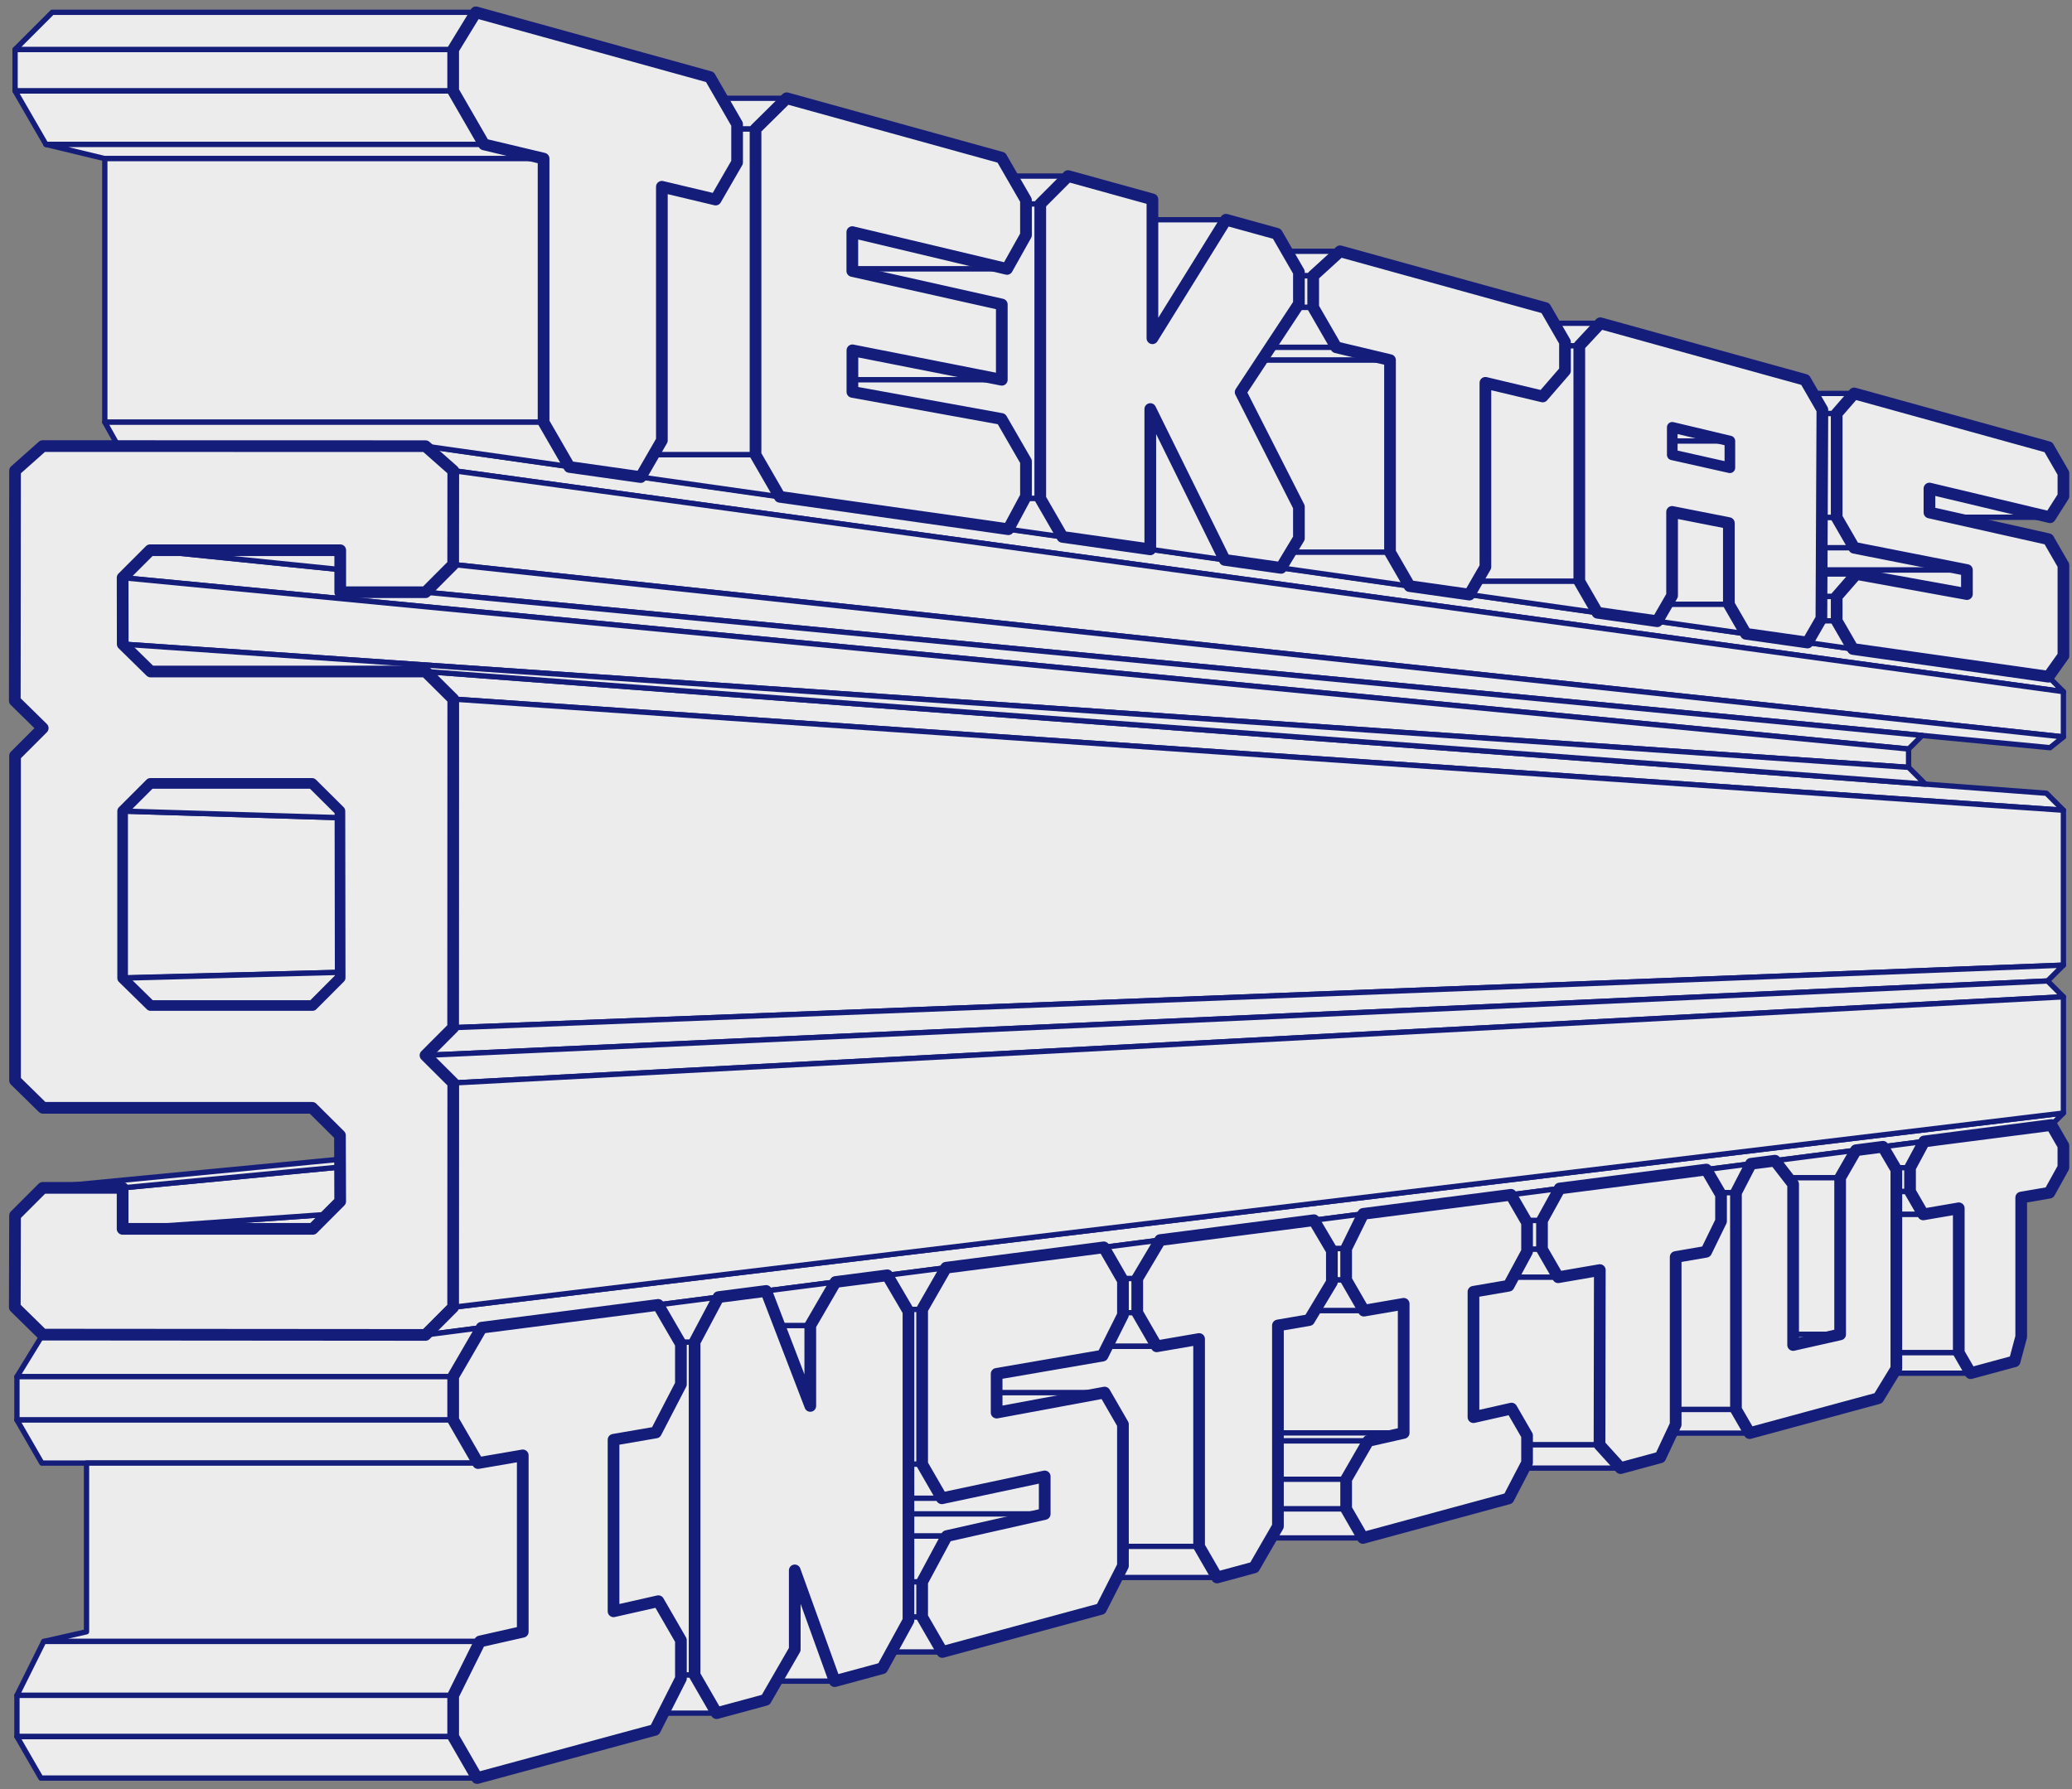
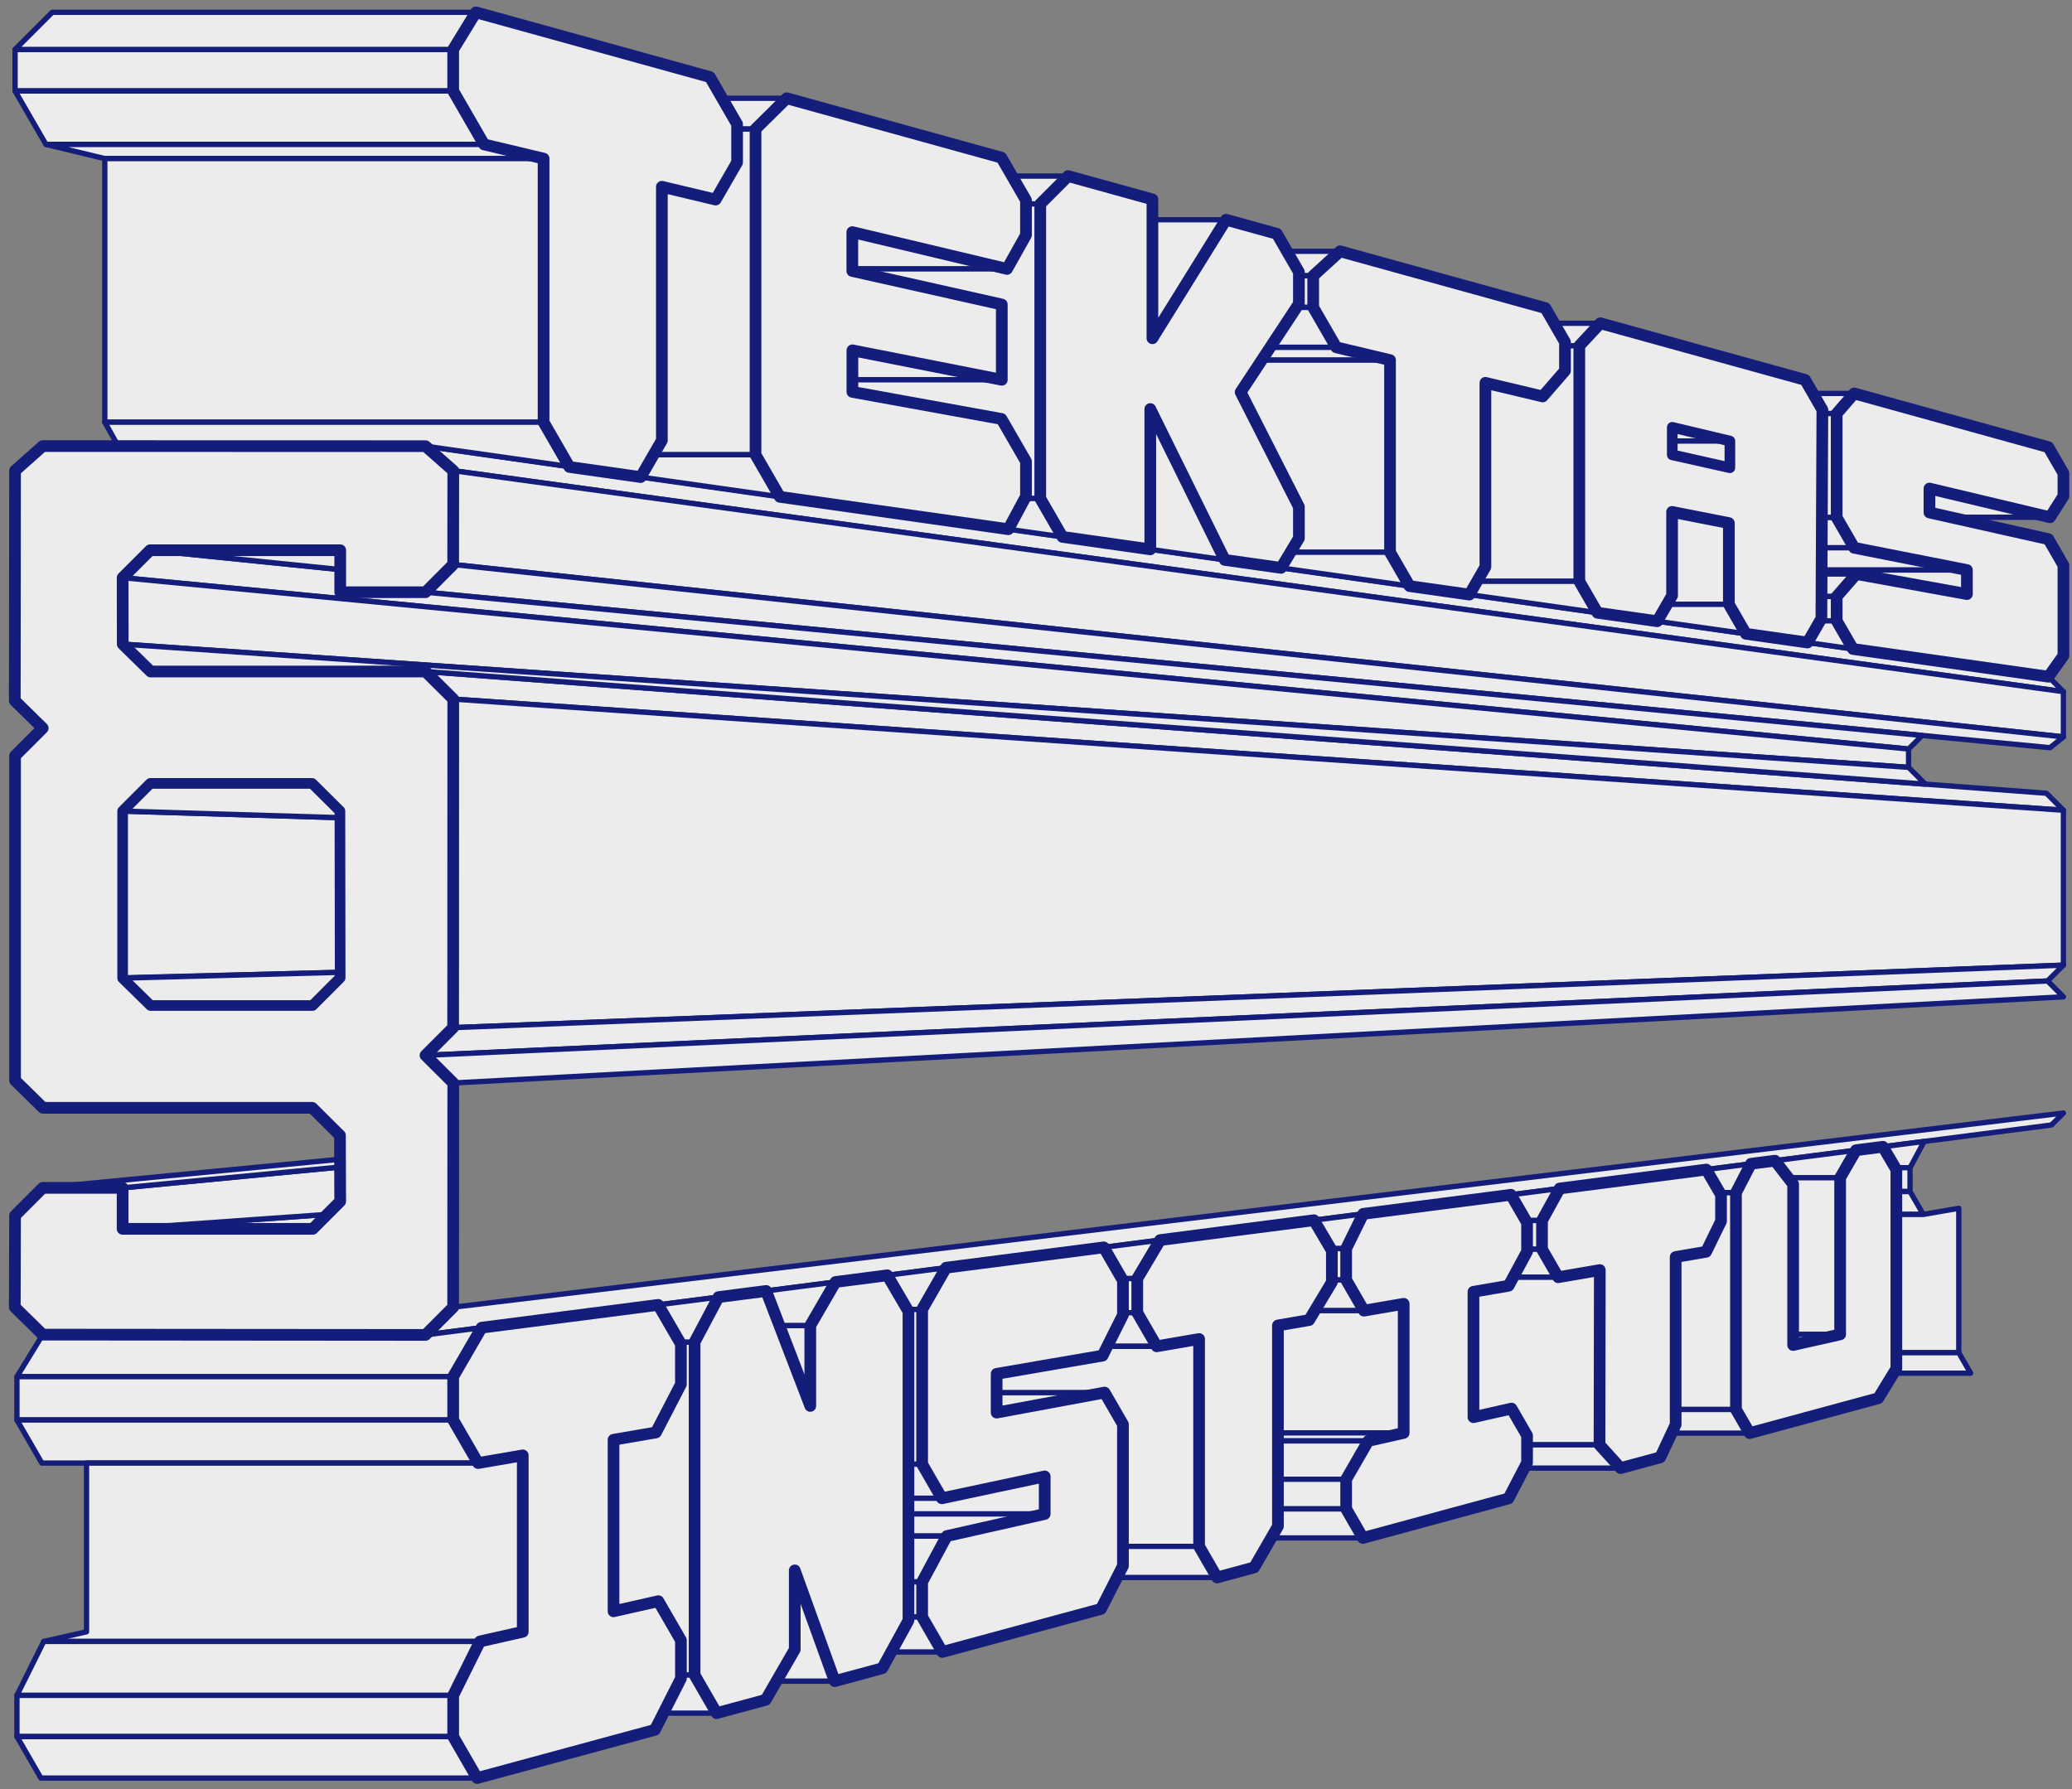
<svg xmlns="http://www.w3.org/2000/svg" xmlns:ns1="http://www.inkscape.org/namespaces/inkscape" xmlns:ns2="http://sodipodi.sourceforge.net/DTD/sodipodi-0.dtd" width="194.861mm" height="168.295mm" viewBox="0 0 194.861 168.295" version="1.1" id="svg8" ns1:version="1.0 (4035a4fb49, 2020-05-01)" ns2:docname="Logo TEKTAS neu - fette Schrift - blau.svg">
  <rect x="0" y="0" width="194.861" height="168.295" fill="#808080" stroke="none" />
  <defs id="defs2" />
  <ns2:namedview lock-margins="true" id="base" pagecolor="#ffffff" bordercolor="#666666" borderopacity="1.0" ns1:pageopacity="0.0" ns1:pageshadow="2" ns1:zoom="1.1313025" ns1:cx="277.41354" ns1:cy="282.50673" ns1:document-units="mm" ns1:current-layer="layer2" ns1:document-rotation="0" showgrid="false" ns1:window-width="1920" ns1:window-height="1027" ns1:window-x="-8" ns1:window-y="-8" ns1:window-maximized="1" ns1:object-paths="true" ns1:snap-grids="false" ns1:snap-intersection-paths="false">
    <ns1:grid originy="-7.526" originx="-9.022" type="xygrid" id="grid866" />
  </ns2:namedview>
  <g transform="translate(-9.022,-7.526)" ns1:groupmode="layer" id="layer2" ns1:label="Pfade" style="display:inline;opacity:0.85">
    <path style="fill:#ffffff;fill-opacity:1;fill-rule:evenodd;stroke:#020c79;stroke-width:0.5;stroke-linejoin:round;stroke-miterlimit:4;stroke-dasharray:none;stroke-opacity:1" d="M 51.641,12.179 H 10.439 v 3.903 h 41.202 z" id="path1104" />
    <path style="fill:#ffffff;fill-opacity:1;fill-rule:evenodd;stroke:#020c79;stroke-width:0.5;stroke-linejoin:round;stroke-miterlimit:4;stroke-dasharray:none;stroke-opacity:1" d="M 51.641,12.179 H 10.439 l 3.495,-3.495 h 39.844 z" id="path1110" />
    <path style="fill:#ffffff;fill-opacity:1;fill-rule:evenodd;stroke:#020c79;stroke-width:0.5;stroke-linejoin:round;stroke-miterlimit:4;stroke-dasharray:none;stroke-opacity:1" d="m 10.439,16.082 2.904,5.029 h 41.202 l -2.904,-5.029 z" id="path1114" />
    <path style="fill:#ffffff;fill-opacity:1;fill-rule:evenodd;stroke:#020c79;stroke-width:0.5;stroke-linejoin:round;stroke-miterlimit:4;stroke-dasharray:none;stroke-opacity:1" d="m 13.343,21.112 5.535,1.333 h 41.265 l -5.598,-1.333 z" id="path1120" ns2:nodetypes="ccccc" />
    <path style="fill:#ffffff;fill-opacity:1;fill-rule:evenodd;stroke:#020c79;stroke-width:0.5;stroke-linejoin:round;stroke-miterlimit:4;stroke-dasharray:none;stroke-opacity:1" d="M 18.878,22.445 V 47.241 H 60.143 V 22.445 Z" id="path1126" />
    <path style="fill:#ffffff;fill-opacity:1;fill-rule:evenodd;stroke:#020c79;stroke-width:0.5;stroke-linejoin:round;stroke-miterlimit:4;stroke-dasharray:none;stroke-opacity:1" d="M 49.039,49.494 201.668,71.18 203.075,72.587 51.65,51.798 Z" id="path1440" />
    <path style="fill:#ffffff;fill-opacity:1;fill-rule:evenodd;stroke:#020c79;stroke-width:0.5;stroke-linejoin:round;stroke-miterlimit:4;stroke-dasharray:none;stroke-opacity:1" d="M 51.641,60.627 203.075,76.841 V 72.587 L 51.65,51.798 Z" id="path1442" />
    <path style="fill:#ffffff;fill-opacity:1;fill-rule:evenodd;stroke:#020c79;stroke-width:0.5;stroke-linejoin:round;stroke-miterlimit:4;stroke-dasharray:none;stroke-opacity:1" d="m 203.075,76.841 -1.26,1.016 -152.773,-14.625 2.6,-2.604 z" id="path1444" ns2:nodetypes="ccccc" />
    <path style="fill:#ffffff;fill-opacity:1;fill-rule:evenodd;stroke:#020c79;stroke-width:0.5;stroke-linejoin:round;stroke-miterlimit:4;stroke-dasharray:none;stroke-opacity:1" d="m 18.878,47.241 1.258,2.246 28.903,0.007 13.513,1.92 -2.409,-4.173 z" id="path1448" />
    <path style="fill:#ffffff;fill-opacity:1;fill-rule:evenodd;stroke:#020c79;stroke-width:0.5;stroke-linejoin:round;stroke-miterlimit:4;stroke-dasharray:none;stroke-opacity:1" d="m 80.076,19.664 h -1.732 v -0.456 l -1.408,-2.439 h 6.071 z" id="path1452" />
    <path style="fill:#ffffff;fill-opacity:1;fill-rule:evenodd;stroke:#020c79;stroke-width:0.5;stroke-linejoin:round;stroke-miterlimit:4;stroke-dasharray:none;stroke-opacity:1" d="m 80.076,50.304 h -9.588 l 0.781,-1.353 3e-6,-23.856 5.057,1.204 2.018,-3.495 v -3.14 h 1.732 z" id="path1454" />
    <path style="fill:#ffffff;fill-opacity:1;fill-rule:evenodd;stroke:#020c79;stroke-width:0.5;stroke-linejoin:round;stroke-miterlimit:4;stroke-dasharray:none;stroke-opacity:1" d="m 82.359,54.258 -13.083,-1.856 1.212,-2.099 9.588,-5e-6 z" id="path1456" ns2:nodetypes="ccccc" />
    <path style="fill:#ffffff;fill-opacity:1;fill-rule:evenodd;stroke:#020c79;stroke-width:0.5;stroke-linejoin:round;stroke-miterlimit:4;stroke-dasharray:none;stroke-opacity:1" d="M 103.726,32.823 H 89.178 v -3.464 z" id="path1458" />
    <path style="fill:#ffffff;fill-opacity:1;fill-rule:evenodd;stroke:#020c79;stroke-width:0.5;stroke-linejoin:round;stroke-miterlimit:4;stroke-dasharray:none;stroke-opacity:1" d="M 103.236,43.249 H 89.187 v -2.77 z" id="path1460" />
    <path style="fill:#ffffff;fill-opacity:1;fill-rule:evenodd;stroke:#020c79;stroke-width:0.5;stroke-linejoin:round;stroke-miterlimit:4;stroke-dasharray:none;stroke-opacity:1" d="m 106.854,26.712 h -1.345 V 26.358 L 104.2,24.089 h 5.274 z" id="path1474" />
    <path style="fill:#ffffff;fill-opacity:1;fill-rule:evenodd;stroke:#020c79;stroke-width:0.5;stroke-linejoin:round;stroke-miterlimit:4;stroke-dasharray:none;stroke-opacity:1" d="m 124.32,28.196 -6.919,11.15 V 28.196 Z" id="path1476" />
    <path style="fill:#ffffff;fill-opacity:1;fill-rule:evenodd;stroke:#020c79;stroke-width:0.5;stroke-linejoin:round;stroke-miterlimit:4;stroke-dasharray:none;stroke-opacity:1" d="m 132.522,33.468 h -1.345 v -0.354 l -1.126,-1.951 h 4.999 z" id="path1478" />
    <path style="fill:#ffffff;fill-opacity:1;fill-rule:evenodd;stroke:#020c79;stroke-width:0.5;stroke-linejoin:round;stroke-miterlimit:4;stroke-dasharray:none;stroke-opacity:1" d="m 157.547,40.055 h -1.345 v -0.354 l -1.021,-1.768 h 4.345 z" id="path1480" />
    <path style="fill:#ffffff;fill-opacity:1;fill-rule:evenodd;stroke:#020c79;stroke-width:0.5;stroke-linejoin:round;stroke-miterlimit:4;stroke-dasharray:none;stroke-opacity:1" d="m 181.753,46.427 h -1.345 l 1e-5,-0.354 -0.888,-1.538 h 3.875 z" id="path1482" />
    <path style="fill:#ffffff;fill-opacity:1;fill-rule:evenodd;stroke:#020c79;stroke-width:0.5;stroke-linejoin:round;stroke-miterlimit:4;stroke-dasharray:none;stroke-opacity:1" d="m 106.854,54.418 h -1.456 l 0.111,-0.207 v -3.288 l -2.304,-3.991 L 89.187,44.389 V 43.249 H 103.236 V 36.169 L 89.178,33.016 v -0.193 h 14.548 l 1.784,-3.182 v -2.929 l 1.345,6e-6 z" id="path1484" />
    <path style="fill:#ffffff;fill-opacity:1;fill-rule:evenodd;stroke:#020c79;stroke-width:0.5;stroke-linejoin:round;stroke-miterlimit:4;stroke-dasharray:none;stroke-opacity:1" d="m 108.938,58.028 -5.09,-0.722 1.55,-2.888 h 1.456 z" id="path1486" />
    <path style="fill:#ffffff;fill-opacity:1;fill-rule:evenodd;stroke:#020c79;stroke-width:0.5;stroke-linejoin:round;stroke-miterlimit:4;stroke-dasharray:none;stroke-opacity:1" d="m 124.201,60.193 -7,-0.993 V 46.002 Z" id="path1488" />
    <path style="fill:#ffffff;fill-opacity:1;fill-rule:evenodd;stroke:#020c79;stroke-width:0.5;stroke-linejoin:round;stroke-miterlimit:4;stroke-dasharray:none;stroke-opacity:1" d="m 132.522,36.44 h -1.568 l 0.223,-0.338 v -2.633 h 1.345 z" id="path1490" />
    <path style="fill:#ffffff;fill-opacity:1;fill-rule:evenodd;stroke:#020c79;stroke-width:0.5;stroke-linejoin:round;stroke-miterlimit:4;stroke-dasharray:none;stroke-opacity:1" d="m 134.691,40.197 h -6.213 l 2.476,-3.757 h 1.568 z" id="path1492" />
    <path style="fill:#ffffff;fill-opacity:1;fill-rule:evenodd;stroke:#020c79;stroke-width:0.5;stroke-linejoin:round;stroke-miterlimit:4;stroke-dasharray:none;stroke-opacity:1" d="m 139.747,41.401 h -12.062 l 0.793,-1.204 h 6.213 z" id="path1494" />
    <path style="fill:#ffffff;fill-opacity:1;fill-rule:evenodd;stroke:#020c79;stroke-width:0.5;stroke-linejoin:round;stroke-miterlimit:4;stroke-dasharray:none;stroke-opacity:1" d="m 139.747,59.473 h -9.363 l 0.793,-1.317 v -2.953 l -5.48,-10.788 1.987,-3.015 h 12.062 z" id="path1496" />
    <path style="fill:#ffffff;fill-opacity:1;fill-rule:evenodd;stroke:#020c79;stroke-width:0.5;stroke-linejoin:round;stroke-miterlimit:4;stroke-dasharray:none;stroke-opacity:1" d="m 141.586,62.658 -12.088,-1.715 0.886,-1.471 h 9.363 z" id="path1498" />
    <path style="fill:#ffffff;fill-opacity:1;fill-rule:evenodd;stroke:#020c79;stroke-width:0.5;stroke-linejoin:round;stroke-miterlimit:4;stroke-dasharray:none;stroke-opacity:1" d="m 157.547,62.208 h -9.612 l 0.783,-1.357 V 43.537 l 5.388,1.283 2.096,-2.42 v -2.345 h 1.345 z" id="path1500" />
    <path style="fill:#ffffff;fill-opacity:1;fill-rule:evenodd;stroke:#020c79;stroke-width:0.5;stroke-linejoin:round;stroke-miterlimit:4;stroke-dasharray:none;stroke-opacity:1" d="m 159.254,65.164 -12.04,-1.708 0.721,-1.249 h 9.612 z" id="path1502" />
    <path style="fill:#ffffff;fill-opacity:1;fill-rule:evenodd;stroke:#020c79;stroke-width:0.5;stroke-linejoin:round;stroke-miterlimit:4;stroke-dasharray:none;stroke-opacity:1" d="m 171.613,64.369 h -5.813 l 0.474,-0.82 v -7.871 l 5.339,1.053 z" id="path1504" />
    <path style="fill:#ffffff;fill-opacity:1;fill-rule:evenodd;stroke:#020c79;stroke-width:0.5;stroke-linejoin:round;stroke-miterlimit:4;stroke-dasharray:none;stroke-opacity:1" d="m 173.216,67.145 -8.335,-1.182 0.92,-1.593 h 5.813 z" id="path1506" />
    <path style="fill:#ffffff;fill-opacity:1;fill-rule:evenodd;stroke:#020c79;stroke-width:0.5;stroke-linejoin:round;stroke-miterlimit:4;stroke-dasharray:none;stroke-opacity:1" d="m 181.753,56.207 h -1.392 l 0.048,-9.781 h 1.345 z" id="path1508" />
    <path style="fill:#ffffff;fill-opacity:1;fill-rule:evenodd;stroke:#020c79;stroke-width:0.5;stroke-linejoin:round;stroke-miterlimit:4;stroke-dasharray:none;stroke-opacity:1" d="m 183.397,59.054 h -2.989 l -0.048,-2.847 h 1.392 z" id="path1510" />
    <path style="fill:#ffffff;fill-opacity:1;fill-rule:evenodd;stroke:#020c79;stroke-width:0.5;stroke-linejoin:round;stroke-miterlimit:4;stroke-dasharray:none;stroke-opacity:1" d="m 194.001,61.145 h -13.592 v -2.091 h 2.989 z" id="path1512" />
    <path style="fill:#ffffff;fill-opacity:1;fill-rule:evenodd;stroke:#020c79;stroke-width:0.5;stroke-linejoin:round;stroke-miterlimit:4;stroke-dasharray:none;stroke-opacity:1" d="m 183.597,61.519 h -3.189 v -0.373 h 13.592 v 2.261 z" id="path1514" />
    <path style="fill:#ffffff;fill-opacity:1;fill-rule:evenodd;stroke:#020c79;stroke-width:0.5;stroke-linejoin:round;stroke-miterlimit:4;stroke-dasharray:none;stroke-opacity:1" d="m 181.753,63.635 h -1.427 l 0.082,-2.116 h 3.189 z" id="path1516" />
    <path style="fill:#ffffff;fill-opacity:1;fill-rule:evenodd;stroke:#020c79;stroke-width:0.5;stroke-linejoin:round;stroke-miterlimit:4;stroke-dasharray:none;stroke-opacity:1" d="m 181.753,65.928 h -1.564 l 0.127,-0.221 0.01,-2.072 h 1.427 z" id="path1518" />
    <path style="fill:#ffffff;fill-opacity:1;fill-rule:evenodd;stroke:#020c79;stroke-width:0.5;stroke-linejoin:round;stroke-miterlimit:4;stroke-dasharray:none;stroke-opacity:1" d="m 183.28,68.572 -4.268,-0.605 1.177,-2.039 h 1.564 z" id="path1520" />
    <path style="fill:#ffffff;fill-opacity:1;fill-rule:evenodd;stroke:#020c79;stroke-width:0.5;stroke-linejoin:round;stroke-miterlimit:4;stroke-dasharray:none;stroke-opacity:1" d="m 201.815,56.181 h -9.343 l -1.996,-0.448 v -2.253 z" id="path1522" />
    <path style="fill:#ffffff;fill-opacity:1;fill-rule:evenodd;stroke:#020c79;stroke-width:0.5;stroke-linejoin:round;stroke-miterlimit:4;stroke-dasharray:none;stroke-opacity:1" d="m 189.79,76.706 -1.277,1.277 -167.959,-16.116 2.583,-2.583 17.881,1.819 v 2.129 h 8.023 z" id="path1524" />
    <path style="fill:#ffffff;fill-opacity:1;fill-rule:evenodd;stroke:#020c79;stroke-width:0.5;stroke-linejoin:round;stroke-miterlimit:4;stroke-dasharray:none;stroke-opacity:1" d="m 23.137,59.284 17.881,1.819 v -1.819 z" id="path1526" />
    <path style="fill:#ffffff;fill-opacity:1;fill-rule:evenodd;stroke:#020c79;stroke-width:0.5;stroke-linejoin:round;stroke-miterlimit:4;stroke-dasharray:none;stroke-opacity:1" d="m 188.514,77.982 v 1.724 L 20.566,68.116 20.555,61.866 Z" id="path1528" />
    <path style="fill:#ffffff;fill-opacity:1;fill-rule:evenodd;stroke:#020c79;stroke-width:0.5;stroke-linejoin:round;stroke-miterlimit:4;stroke-dasharray:none;stroke-opacity:1" d="M 51.65,73.285 203.075,83.741 201.477,82.142 49.039,70.692 Z" id="path1532" />
    <path style="fill:#ffffff;fill-opacity:1;fill-rule:evenodd;stroke:#020c79;stroke-width:0.5;stroke-linejoin:round;stroke-miterlimit:4;stroke-dasharray:none;stroke-opacity:1" d="m 188.514,79.706 1.581,1.581 L 49.039,70.692 H 23.193 l -2.627,-2.576 z" id="path1534" />
    <path style="fill:#ffffff;fill-opacity:1;fill-rule:evenodd;stroke:#020c79;stroke-width:0.5;stroke-linejoin:round;stroke-miterlimit:4;stroke-dasharray:none;stroke-opacity:1" d="M 51.639,104.192 203.075,98.312 V 83.741 L 51.65,73.285 Z" id="path1536" />
    <path style="fill:#ffffff;fill-opacity:1;fill-rule:evenodd;stroke:#020c79;stroke-width:0.5;stroke-linejoin:round;stroke-miterlimit:4;stroke-dasharray:none;stroke-opacity:1" d="m 203.075,98.312 -1.49,1.49 -152.546,6.994 2.6,-2.604 z" id="path1540" />
    <path style="fill:#ffffff;fill-opacity:1;fill-rule:evenodd;stroke:#020c79;stroke-width:0.5;stroke-linejoin:round;stroke-miterlimit:4;stroke-dasharray:none;stroke-opacity:1" d="m 201.585,99.802 1.49,1.49 -151.425,8.104 -2.611,-2.6 z" id="path1542" />
    <path style="fill:#ffffff;fill-opacity:1;fill-rule:evenodd;stroke:#020c79;stroke-width:0.5;stroke-linejoin:round;stroke-miterlimit:4;stroke-dasharray:none;stroke-opacity:1" d="m 201.95,113.349 1.125,-1.125 -151.436,18.266 -2.6,2.604 z" id="path1544" />
-     <path style="fill:#ffffff;fill-opacity:1;fill-rule:evenodd;stroke:#020c79;stroke-width:0.5;stroke-linejoin:round;stroke-miterlimit:4;stroke-dasharray:none;stroke-opacity:1" d="M 203.075,101.292 V 112.224 l -151.436,18.266 0.011,-21.095 z" id="path1546" />
    <path style="fill:#ffffff;fill-opacity:1;fill-rule:evenodd;stroke:#020c79;stroke-width:0.5;stroke-linejoin:round;stroke-miterlimit:4;stroke-dasharray:none;stroke-opacity:1" d="m 20.555,123.118 19.24,-1.359 -1.357,1.359 z" id="path1548" />
    <path style="fill:#ffffff;fill-opacity:1;fill-rule:evenodd;stroke:#020c79;stroke-width:0.5;stroke-linejoin:round;stroke-miterlimit:4;stroke-dasharray:none;stroke-opacity:1" d="m 20.555,119.262 20.464,-1.96 -0.002,3.233 -1.222,1.224 -19.24,1.359 z" id="path1550" />
    <path style="fill:#ffffff;fill-opacity:1;fill-rule:evenodd;stroke:#020c79;stroke-width:0.5;stroke-linejoin:round;stroke-miterlimit:4;stroke-dasharray:none;stroke-opacity:1" d="m 13.041,119.262 27.961,-2.692 0.016,0.731 -20.464,1.96 z" id="path1552" />
    <path style="fill:#ffffff;fill-opacity:1;fill-rule:evenodd;stroke:#020c79;stroke-width:0.5;stroke-linejoin:round;stroke-miterlimit:4;stroke-dasharray:none;stroke-opacity:1" d="m 13.041,133.067 -2.427,3.956 h 41.027 l 2.673,-4.61 -5.275,0.681 z" id="path1586" ns2:nodetypes="cccccc" />
    <path style="fill:#ffffff;fill-opacity:1;fill-rule:evenodd;stroke:#020c79;stroke-width:0.5;stroke-linejoin:round;stroke-miterlimit:4;stroke-dasharray:none;stroke-opacity:1" d="M 51.641,137.023 H 10.614 v 4.071 h 41.027 z" id="path1588" />
    <path style="fill:#ffffff;fill-opacity:1;fill-rule:evenodd;stroke:#020c79;stroke-width:0.5;stroke-linejoin:round;stroke-miterlimit:4;stroke-dasharray:none;stroke-opacity:1" d="M 51.641,141.095 H 10.614 l 2.341,4.055 h 41.027 z" id="path1590" />
    <path style="fill:#ffffff;fill-opacity:1;fill-rule:evenodd;stroke:#020c79;stroke-width:0.5;stroke-linejoin:round;stroke-miterlimit:4;stroke-dasharray:none;stroke-opacity:1" d="M 54.161,161.929 H 13.134 l 4.024,-0.909 v -15.871 h 36.824 l 4.203,-0.723 v 16.594 z" id="path1592" />
    <path style="fill:#ffffff;fill-opacity:1;fill-rule:evenodd;stroke:#020c79;stroke-width:0.5;stroke-linejoin:round;stroke-miterlimit:4;stroke-dasharray:none;stroke-opacity:1" d="M 51.641,167.001 H 10.614 l 2.52,-5.071 H 54.161 Z" id="path1594" />
    <path style="fill:#ffffff;fill-opacity:1;fill-rule:evenodd;stroke:#020c79;stroke-width:0.5;stroke-linejoin:round;stroke-miterlimit:4;stroke-dasharray:none;stroke-opacity:1" d="M 51.641,170.878 H 10.614 v -3.878 h 41.027 z" id="path1596" />
    <path style="fill:#ffffff;fill-opacity:1;fill-rule:evenodd;stroke:#020c79;stroke-width:0.5;stroke-linejoin:round;stroke-miterlimit:4;stroke-dasharray:none;stroke-opacity:1" d="M 53.894,174.78 H 12.867 l -2.252,-3.901 h 41.027 z" id="path1598" />
    <path style="fill:#ffffff;fill-opacity:1;fill-rule:evenodd;stroke:#020c79;stroke-width:0.5;stroke-linejoin:round;stroke-miterlimit:4;stroke-dasharray:none;stroke-opacity:1" d="m 74.346,165.088 h -1.286 v -3.271 l -2.122,-3.675 -4.214,0.952 v -16.136 l 3.986,-0.686 2.349,-4.535 v -3.785 l -0.107,-0.185 h 1.393 z" id="path1602" />
    <path style="fill:#ffffff;fill-opacity:1;fill-rule:evenodd;stroke:#020c79;stroke-width:0.5;stroke-linejoin:round;stroke-miterlimit:4;stroke-dasharray:none;stroke-opacity:1" d="m 85.226,139.773 -2.898,-7.568 h 2.898 z" id="path1608" />
    <path style="fill:#ffffff;fill-opacity:1;fill-rule:evenodd;stroke:#020c79;stroke-width:0.5;stroke-linejoin:round;stroke-miterlimit:4;stroke-dasharray:none;stroke-opacity:1" d="m 87.524,165.662 h -5.477 l 1.718,-2.977 v -7.441 z" id="path1610" />
    <path style="fill:#ffffff;fill-opacity:1;fill-rule:evenodd;stroke:#020c79;stroke-width:0.5;stroke-linejoin:round;stroke-miterlimit:4;stroke-dasharray:none;stroke-opacity:1" d="M 76.416,168.674 H 71.409 l 1.65,-3.258 v -0.328 h 1.286 z" id="path1612" />
    <path style="fill:#ffffff;fill-opacity:1;fill-rule:evenodd;stroke:#020c79;stroke-width:0.5;stroke-linejoin:round;stroke-miterlimit:4;stroke-dasharray:none;stroke-opacity:1" d="m 74.346,133.766 h -1.393 l -2.03,-3.497 5.669,-0.732 z" id="path1616" />
    <path style="fill:#ffffff;fill-opacity:1;fill-rule:evenodd;stroke:#020c79;stroke-width:0.5;stroke-linejoin:round;stroke-miterlimit:4;stroke-dasharray:none;stroke-opacity:1" d="m 82.327,132.205 -1.252,-3.247 6.523,-0.842 -2.373,4.09 z" id="path1618" />
    <path style="fill:#ffffff;fill-opacity:1;fill-rule:evenodd;stroke:#020c79;stroke-width:0.5;stroke-linejoin:round;stroke-miterlimit:4;stroke-dasharray:none;stroke-opacity:1" d="m 95.745,130.696 h -1.394 l -1.879,-3.21 5.522,-0.713 z" id="path1620" />
    <path style="fill:#ffffff;fill-opacity:1;fill-rule:evenodd;stroke:#020c79;stroke-width:0.5;stroke-linejoin:round;stroke-miterlimit:4;stroke-dasharray:none;stroke-opacity:1" d="m 95.745,145.252 h -1.286 v -14.371 l -0.108,-0.185 h 1.394 z" id="path1622" />
    <path style="fill:#ffffff;fill-opacity:1;fill-rule:evenodd;stroke:#020c79;stroke-width:0.5;stroke-linejoin:round;stroke-miterlimit:4;stroke-dasharray:none;stroke-opacity:1" d="m 97.599,148.462 h -3.14 v -3.21 h 1.286 z" id="path1624" />
    <path style="fill:#ffffff;fill-opacity:1;fill-rule:evenodd;stroke:#020c79;stroke-width:0.5;stroke-linejoin:round;stroke-miterlimit:4;stroke-dasharray:none;stroke-opacity:1" d="M 107.273,149.936 H 94.459 v -1.475 h 3.14 l 9.674,-2.057 z" id="path1626" />
    <path style="fill:#ffffff;fill-opacity:1;fill-rule:evenodd;stroke:#020c79;stroke-width:0.5;stroke-linejoin:round;stroke-miterlimit:4;stroke-dasharray:none;stroke-opacity:1" d="m 98.062,152.016 h -3.603 v -2.08 h 12.814 z" id="path1628" />
    <path style="fill:#ffffff;fill-opacity:1;fill-rule:evenodd;stroke:#020c79;stroke-width:0.5;stroke-linejoin:round;stroke-miterlimit:4;stroke-dasharray:none;stroke-opacity:1" d="m 95.745,156.326 h -1.286 v -4.309 h 3.603 z" id="path1630" />
    <path style="fill:#ffffff;fill-opacity:1;fill-rule:evenodd;stroke:#020c79;stroke-width:0.5;stroke-linejoin:round;stroke-miterlimit:4;stroke-dasharray:none;stroke-opacity:1" d="m 95.745,159.63 h -1.286 v -3.304 h 1.286 z" id="path1632" />
    <path style="fill:#ffffff;fill-opacity:1;fill-rule:evenodd;stroke:#020c79;stroke-width:0.5;stroke-linejoin:round;stroke-miterlimit:4;stroke-dasharray:none;stroke-opacity:1" d="m 97.644,162.918 h -4.806 l 1.622,-2.96 v -0.328 h 1.286 z" id="path1634" />
    <path style="fill:#ffffff;fill-opacity:1;fill-rule:evenodd;stroke:#020c79;stroke-width:0.5;stroke-linejoin:round;stroke-miterlimit:4;stroke-dasharray:none;stroke-opacity:1" d="m 112.904,138.516 h -10.152 v 1.886 z" id="path1636" />
    <path style="fill:#ffffff;fill-opacity:1;fill-rule:evenodd;stroke:#020c79;stroke-width:0.5;stroke-linejoin:round;stroke-miterlimit:4;stroke-dasharray:none;stroke-opacity:1" d="m 115.976,127.794 h -1.456 l -1.693,-2.936 5.3,-0.684 z" id="path1638" />
    <path style="fill:#ffffff;fill-opacity:1;fill-rule:evenodd;stroke:#020c79;stroke-width:0.5;stroke-linejoin:round;stroke-miterlimit:4;stroke-dasharray:none;stroke-opacity:1" d="m 115.976,131.005 h -1.345 v -3.019 l -0.111,-0.193 h 1.456 z" id="path1640" />
    <path style="fill:#ffffff;fill-opacity:1;fill-rule:evenodd;stroke:#020c79;stroke-width:0.5;stroke-linejoin:round;stroke-miterlimit:4;stroke-dasharray:none;stroke-opacity:1" d="m 117.801,134.167 h -4.647 l 1.477,-2.95 v -0.211 h 1.345 z" id="path1642" />
    <path style="fill:#ffffff;fill-opacity:1;fill-rule:evenodd;stroke:#020c79;stroke-width:0.5;stroke-linejoin:round;stroke-miterlimit:4;stroke-dasharray:none;stroke-opacity:1" d="m 121.791,152.988 h -7.16 v -11.481 l -1.727,-2.991 h -10.152 v -1.759 l 9.964,-1.715 0.438,-0.875 h 4.647 l 3.99,-0.687 z" id="path1644" />
    <path style="fill:#ffffff;fill-opacity:1;fill-rule:evenodd;stroke:#020c79;stroke-width:0.5;stroke-linejoin:round;stroke-miterlimit:4;stroke-dasharray:none;stroke-opacity:1" d="m 123.48,155.912 h -9.407 l 0.559,-1.099 v -1.826 h 7.16 z" id="path1646" />
    <path style="fill:#ffffff;fill-opacity:1;fill-rule:evenodd;stroke:#020c79;stroke-width:0.5;stroke-linejoin:round;stroke-miterlimit:4;stroke-dasharray:none;stroke-opacity:1" d="m 135.621,124.975 h -1.459 l -1.575,-2.669 4.64,-0.599 z" id="path1648" />
    <path style="fill:#ffffff;fill-opacity:1;fill-rule:evenodd;stroke:#020c79;stroke-width:0.5;stroke-linejoin:round;stroke-miterlimit:4;stroke-dasharray:none;stroke-opacity:1" d="m 135.621,127.924 h -1.345 v -2.756 l -0.114,-0.193 h 1.459 z" id="path1650" />
    <path style="fill:#ffffff;fill-opacity:1;fill-rule:evenodd;stroke:#020c79;stroke-width:0.5;stroke-linejoin:round;stroke-miterlimit:4;stroke-dasharray:none;stroke-opacity:1" d="m 137.289,130.813 h -4.621 l 1.608,-2.678 v -0.211 h 1.345 z" id="path1652" />
    <path style="fill:#ffffff;fill-opacity:1;fill-rule:evenodd;stroke:#020c79;stroke-width:0.5;stroke-linejoin:round;stroke-miterlimit:4;stroke-dasharray:none;stroke-opacity:1" d="M 141.031,142.314 H 129.204 V 132.204 l 2.932,-0.505 0.533,-0.887 h 4.621 l 3.742,-0.644 z" id="path1654" />
    <path style="fill:#ffffff;fill-opacity:1;fill-rule:evenodd;stroke:#020c79;stroke-width:0.5;stroke-linejoin:round;stroke-miterlimit:4;stroke-dasharray:none;stroke-opacity:1" d="m 137.702,143.065 h -8.498 v -0.752 h 11.827 z" id="path1656" />
    <path style="fill:#ffffff;fill-opacity:1;fill-rule:evenodd;stroke:#020c79;stroke-width:0.5;stroke-linejoin:round;stroke-miterlimit:4;stroke-dasharray:none;stroke-opacity:1" d="m 135.621,146.675 h -6.417 v -3.609 h 8.498 z" id="path1658" />
    <path style="fill:#ffffff;fill-opacity:1;fill-rule:evenodd;stroke:#020c79;stroke-width:0.5;stroke-linejoin:round;stroke-miterlimit:4;stroke-dasharray:none;stroke-opacity:1" d="m 135.621,149.46 h -6.417 v -2.786 h 6.417 z" id="path1660" />
    <path style="fill:#ffffff;fill-opacity:1;fill-rule:evenodd;stroke:#020c79;stroke-width:0.5;stroke-linejoin:round;stroke-miterlimit:4;stroke-dasharray:none;stroke-opacity:1" d="m 137.198,152.192 h -8.627 l 0.632,-1.095 v -1.637 h 6.417 z" id="path1662" />
    <path style="fill:#ffffff;fill-opacity:1;fill-rule:evenodd;stroke:#020c79;stroke-width:0.5;stroke-linejoin:round;stroke-miterlimit:4;stroke-dasharray:none;stroke-opacity:1" d="m 182.078,118.311 h -4.889 l -1.241,-1.604 7.618,-0.984 z" id="path1680" />
    <path style="fill:#ffffff;fill-opacity:1;fill-rule:evenodd;stroke:#020c79;stroke-width:0.5;stroke-linejoin:round;stroke-miterlimit:4;stroke-dasharray:none;stroke-opacity:1" d="m 182.078,133.045 h -4.421 v -14.131 l -0.467,-0.604 h 4.889 z" id="path1682" />
    <path style="fill:#ffffff;fill-opacity:1;fill-rule:evenodd;stroke:#020c79;stroke-width:0.5;stroke-linejoin:round;stroke-miterlimit:4;stroke-dasharray:none;stroke-opacity:1" d="m 182.078,133.045 -4.421,0.998 V 133.045 Z" id="path1684" />
    <path style="fill:#ffffff;fill-opacity:1;fill-rule:evenodd;stroke:#020c79;stroke-width:0.5;stroke-linejoin:round;stroke-miterlimit:4;stroke-dasharray:none;stroke-opacity:1" d="m 188.652,117.367 h -1.395 l -1.157,-1.972 3.88,-0.501 z" id="path1686" />
    <path style="fill:#ffffff;fill-opacity:1;fill-rule:evenodd;stroke:#020c79;stroke-width:0.5;stroke-linejoin:round;stroke-miterlimit:4;stroke-dasharray:none;stroke-opacity:1" d="m 188.652,119.607 h -1.286 v -2.056 l -0.108,-0.185 h 1.395 z" id="path1688" />
    <path style="fill:#ffffff;fill-opacity:1;fill-rule:evenodd;stroke:#020c79;stroke-width:0.5;stroke-linejoin:round;stroke-miterlimit:4;stroke-dasharray:none;stroke-opacity:1" d="m 189.895,121.759 h -2.529 v -2.152 h 1.286 z" id="path1690" />
    <path style="fill:#ffffff;fill-opacity:1;fill-rule:evenodd;stroke:#020c79;stroke-width:0.5;stroke-linejoin:round;stroke-miterlimit:4;stroke-dasharray:none;stroke-opacity:1" d="m 193.236,134.767 h -5.87 v -13.007 h 2.529 l 3.341,-0.575 z" id="path1692" />
    <path style="fill:#ffffff;fill-opacity:1;fill-rule:evenodd;stroke:#020c79;stroke-width:0.5;stroke-linejoin:round;stroke-miterlimit:4;stroke-dasharray:none;stroke-opacity:1" d="m 194.35,136.695 h -7.247 l 0.264,-0.432 v -1.497 h 5.87 z" id="path1694" />
    <path style="fill:#ffffff;fill-opacity:1;stroke:#020c79;stroke-width:0.5;stroke-linecap:butt;stroke-linejoin:round;stroke-miterlimit:4;stroke-dasharray:none;stroke-opacity:1" d="m 154.039,122.333 h -1.52 l -1.4,-2.42 4.578,-0.591 z" id="path959" />
    <path style="fill:#ffffff;fill-opacity:1;stroke:#020c79;stroke-width:0.5;stroke-linecap:butt;stroke-linejoin:round;stroke-miterlimit:4;stroke-dasharray:none;stroke-opacity:1" d="m 154.039,125.036 h -1.403 v -2.501 l -0.116,-0.201 h 1.52 z" id="path961" />
    <path style="fill:#ffffff;fill-opacity:1;fill-rule:evenodd;stroke:#020c79;stroke-width:0.5;stroke-linejoin:round;stroke-miterlimit:4;stroke-dasharray:none;stroke-opacity:1" d="m 155.559,127.668 h -4.225 l 1.301,-2.413 v -0.22 h 1.403 z" id="path963" />
    <path style="fill:#ffffff;fill-opacity:1;fill-rule:evenodd;stroke:#020c79;stroke-width:0.5;stroke-linejoin:round;stroke-miterlimit:4;stroke-dasharray:none;stroke-opacity:1" d="m 159.448,143.436 h -6.812 v -0.879 l -1.462,-2.533 -3.579,0.808 v -11.793 l 3.308,-0.569 0.432,-0.801 h 4.225 l 3.917,-0.674 z" id="path967" />
    <path style="fill:#ffffff;fill-opacity:1;fill-rule:evenodd;stroke:#020c79;stroke-width:0.5;stroke-linejoin:round;stroke-miterlimit:4;stroke-dasharray:none;stroke-opacity:1" d="m 161.429,145.622 h -9.055 l 0.261,-0.501 v -1.685 h 6.812 z" id="path969" />
    <path style="fill:#ffffff;fill-opacity:1;fill-rule:evenodd;stroke:#020c79;stroke-width:0.5;stroke-linejoin:round;stroke-miterlimit:4;stroke-dasharray:none;stroke-opacity:1" d="m 172.281,119.716 h -1.521 l -1.27,-2.175 4.196,-0.542 z" id="path971" />
    <path style="fill:#ffffff;fill-opacity:1;fill-rule:evenodd;stroke:#020c79;stroke-width:0.5;stroke-linejoin:round;stroke-miterlimit:4;stroke-dasharray:none;stroke-opacity:1" d="m 172.281,140.111 h -5.671 v -14.344 l 2.862,-0.493 1.405,-2.879 v -2.478 l -0.118,-0.201 h 1.521 z" id="path973" />
    <path style="fill:#ffffff;fill-opacity:1;fill-rule:evenodd;stroke:#020c79;stroke-width:0.5;stroke-linejoin:round;stroke-miterlimit:4;stroke-dasharray:none;stroke-opacity:1" d="m 173.563,142.332 h -7.331 l 0.378,-0.805 v -1.416 h 5.671 z" id="path975" />
    <path style="fill:#ffffff;fill-opacity:1;fill-rule:evenodd;stroke:#020c79;stroke-width:1.1;stroke-linejoin:round;stroke-miterlimit:4;stroke-dasharray:none;stroke-opacity:1" d="m 51.641,12.179 v 3.903 l 2.904,5.029 5.598,1.333 v 24.796 l 2.431,4.211 6.701,0.95 1.993,-3.452 V 25.094 l 5.057,1.204 2.018,-3.495 V 19.208 L 75.782,14.771 53.778,8.685 Z" id="path1050" ns2:nodetypes="ccccccccccccccc" />
    <path style="fill:#ffffff;fill-opacity:1;fill-rule:evenodd;stroke:#020c79;stroke-width:1.1;stroke-linejoin:round;stroke-miterlimit:4;stroke-dasharray:none;stroke-opacity:1" d="m 132.522,33.468 v 2.971 l 2.169,3.757 5.055,1.204 v 18.072 l 1.839,3.186 5.628,0.798 1.504,-2.605 V 43.537 l 5.388,1.283 2.096,-2.42 v -2.699 l -1.847,-3.198 -19.305,-5.34 z" id="path1056" />
    <path style="fill:#ffffff;fill-opacity:1;fill-rule:evenodd;stroke:#020c79;stroke-width:1.1;stroke-linejoin:round;stroke-miterlimit:4;stroke-dasharray:none;stroke-opacity:1" d="m 157.547,40.055 v 22.153 l 1.707,2.956 5.627,0.798 1.393,-2.413 v -7.871 l 5.339,1.053 v 7.638 l 1.602,2.775 5.796,0.822 1.305,-2.26 0.092,-19.634 -1.624,-2.813 -19.258,-5.327 z" id="path1058" />
    <path style="fill:#ffffff;fill-opacity:1;fill-rule:evenodd;stroke:#020c79;stroke-width:1.1;stroke-linejoin:round;stroke-miterlimit:4;stroke-dasharray:none;stroke-opacity:1" d="m 181.753,46.427 v 9.781 l 1.644,2.847 10.604,2.091 v 2.261 l -10.404,-1.888 -1.844,2.116 v 2.292 l 1.527,2.644 18.389,2.608 1.407,-1.976 v -8.511 l -1.415,-2.451 -11.184,-2.508 v -2.253 l 11.339,2.7 1.26,-1.983 v -2.159 l -1.416,-2.452 -18.264,-5.052 z" id="path1070" />
    <path style="fill:#ffffff;fill-opacity:1;fill-rule:evenodd;stroke:#020c79;stroke-width:1.1;stroke-linejoin:round;stroke-miterlimit:4;stroke-dasharray:none;stroke-opacity:1" d="m 80.076,19.664 v 30.64 l 2.283,3.955 21.49,3.048 1.661,-3.094 v -3.288 l -2.304,-3.991 -14.019,-2.544 v -3.91 l 14.049,2.77 V 36.169 L 89.178,33.016 v -3.657 l 14.548,3.464 1.784,-3.182 v -3.283 l -2.312,-4.005 -20.191,-5.585 z" id="path1052" />
    <path style="fill:#ffffff;fill-opacity:1;fill-rule:evenodd;stroke:#020c79;stroke-width:1.1;stroke-linejoin:round;stroke-miterlimit:4;stroke-dasharray:none;stroke-opacity:1" d="m 106.854,26.712 v 27.706 l 2.084,3.61 8.263,1.172 V 46.002 l 7,14.19 5.297,0.751 1.68,-2.788 v -2.953 l -5.48,-10.788 5.48,-8.314 v -2.987 l -2.076,-3.597 -4.781,-1.322 -6.919,11.15 v -13.064 l -7.929,-2.193 z" id="path1054" />
    <path style="fill:#ffffff;fill-opacity:1;fill-rule:evenodd;stroke:#020c79;stroke-width:1.1;stroke-linejoin:round;stroke-miterlimit:4;stroke-dasharray:none;stroke-opacity:1" d="m 13.041,49.485 35.998,0.009 2.611,2.304 -0.009,8.83 -2.6,2.604 H 41.019 V 59.284 H 23.137 l -2.583,2.583 0.011,6.25 2.627,2.576 h 25.846 l 2.611,2.593 -0.011,30.906 -2.6,2.604 2.611,2.6 -0.011,21.095 -2.6,2.604 -35.998,-0.028 -2.627,-2.576 0.025,-8.627 2.602,-2.602 h 7.513 v 3.856 h 17.883 l 2.579,-2.584 -0.022,-6.208 -2.611,-2.593 h -25.317 l -2.627,-2.576 V 78.619 l 2.602,-2.602 -2.627,-2.576 0.025,-21.643 z" id="path1428" ns2:nodetypes="ccccccccccccccccccccccccccccccccccc" />
-     <path style="fill:#ffffff;fill-opacity:1;fill-rule:evenodd;stroke:#020c79;stroke-width:1.1;stroke-linejoin:round;stroke-miterlimit:4;stroke-dasharray:none;stroke-opacity:1" d="m 188.652,117.367 v 2.24 l 1.242,2.152 3.341,-0.575 v 13.582 l 1.114,1.929 4.141,-1.123 0.617,-2.304 v -13.095 l 2.654,-0.457 1.313,-2.371 v -2.047 l -1.125,-1.949 -11.969,1.546 z" id="path1098" ns2:nodetypes="ccccccccccccccc" />
    <path style="fill:#ffffff;fill-opacity:1;fill-rule:evenodd;stroke:#020c79;stroke-width:1.1;stroke-linejoin:round;stroke-miterlimit:4;stroke-dasharray:none;stroke-opacity:1" d="m 172.281,119.716 v 20.395 l 1.282,2.221 12.101,-3.281 1.701,-2.787 v -18.712 l -1.265,-2.156 -2.534,0.327 -1.488,2.587 V 133.045 l -4.421,0.998 v -15.129 l -1.708,-2.208 -2.262,0.292 z" id="path1096" ns2:nodetypes="ccccccccccccccc" />
    <path style="fill:#ffffff;fill-opacity:1;fill-rule:evenodd;stroke:#020c79;stroke-width:1.1;stroke-linejoin:round;stroke-miterlimit:4;stroke-dasharray:none;stroke-opacity:1" d="m 154.039,122.333 v 2.703 l 1.52,2.633 3.917,-0.674 -0.028,16.442 1.981,2.186 3.734,-1.013 1.447,-3.083 v -15.76 l 2.862,-0.493 1.405,-2.879 v -2.478 l -1.387,-2.377 -13.793,1.781 z" id="path1094" ns2:nodetypes="ccccccccccccccc" />
    <path style="fill:#ffffff;fill-opacity:1;fill-rule:evenodd;stroke:#020c79;stroke-width:1.1;stroke-linejoin:round;stroke-miterlimit:4;stroke-dasharray:none;stroke-opacity:1" d="m 135.621,124.975 v 2.949 l 1.668,2.888 3.742,-0.644 v 12.145 l -3.329,0.752 -2.081,3.609 v 2.786 l 1.577,2.732 13.687,-3.711 1.75,-3.36 v -2.565 l -1.462,-2.533 -3.579,0.808 v -11.793 l 3.308,-0.569 1.734,-3.214 v -2.721 l -1.516,-2.621 -13.892,1.794 z" id="path1092" ns2:nodetypes="ccccccccccccccccccccc" />
    <path style="fill:#ffffff;fill-opacity:1;fill-rule:evenodd;stroke:#020c79;stroke-width:1.1;stroke-linejoin:round;stroke-miterlimit:4;stroke-dasharray:none;stroke-opacity:1" d="m 115.976,127.794 v 3.211 l 1.825,3.161 3.99,-0.687 v 19.508 l 1.689,2.925 3.491,-0.947 2.234,-3.869 V 132.204 l 2.932,-0.505 2.141,-3.564 v -2.967 l -1.689,-2.862 -14.461,1.867 z" id="path1090" ns2:nodetypes="ccccccccccccccc" />
    <path style="fill:#ffffff;fill-opacity:1;fill-rule:evenodd;stroke:#020c79;stroke-width:1.1;stroke-linejoin:round;stroke-miterlimit:4;stroke-dasharray:none;stroke-opacity:1" d="m 95.745,130.696 v 14.556 l 1.853,3.21 9.674,-2.057 v 3.532 l -9.211,2.08 -2.316,4.309 v 3.304 l 1.898,3.288 14.924,-4.047 2.063,-4.057 v -13.307 l -1.727,-2.991 -10.152,1.886 v -3.645 l 9.964,-1.715 1.915,-3.826 v -3.229 l -1.805,-3.129 -14.832,1.915 z" id="path1088" ns2:nodetypes="ccccccccccccccccccccc" />
    <path style="fill:#ffffff;fill-opacity:1;fill-rule:evenodd;stroke:#020c79;stroke-width:1.1;stroke-linejoin:round;stroke-miterlimit:4;stroke-dasharray:none;stroke-opacity:1" d="m 74.346,133.766 v 31.322 l 2.07,3.586 4.614,-1.251 2.735,-4.737 v -7.441 l 3.758,10.417 4.474,-1.213 2.461,-4.49 v -29.078 l -1.987,-3.394 -4.873,0.629 -2.373,4.09 v 7.568 l -4.151,-10.815 -4.483,0.579 z" id="path1086" ns2:nodetypes="ccccccccccccccccc" />
    <path style="fill:#ffffff;fill-opacity:1;fill-rule:evenodd;stroke:#020c79;stroke-width:1.1;stroke-linejoin:round;stroke-miterlimit:4;stroke-dasharray:none;stroke-opacity:1" d="m 51.641,137.023 v 4.071 l 2.341,4.055 4.203,-0.723 v 16.594 l -4.024,0.909 -2.52,5.071 v 3.878 l 2.252,3.901 16.718,-4.532 2.448,-4.832 v -3.599 l -2.122,-3.675 -4.214,0.952 v -16.136 l 3.986,-0.686 2.349,-4.535 v -3.785 l -2.136,-3.682 -16.608,2.145 z" id="path1084" ns2:nodetypes="ccccccccccccccccccccc" />
    <path style="fill:#ffffff;fill-opacity:1;fill-rule:evenodd;stroke:#020c79;stroke-width:0.5;stroke-linejoin:round;stroke-miterlimit:4;stroke-dasharray:none;stroke-opacity:1" d="m 171.709,49.012 h -5.419 v -1.291 z" id="path1064" />
    <path style="fill:#ffffff;fill-opacity:1;fill-rule:evenodd;stroke:#020c79;stroke-width:0.5;stroke-linejoin:round;stroke-miterlimit:4;stroke-dasharray:none;stroke-opacity:1" d="m 171.709,51.525 v -2.513 h -5.419 v 1.297 z" id="path1066" />
    <path style="fill:none;fill-opacity:1;fill-rule:evenodd;stroke:#020c79;stroke-width:1;stroke-linejoin:round;stroke-miterlimit:4;stroke-dasharray:none;stroke-opacity:1" d="m 166.29,47.721 5.419,1.291 v 2.513 l -5.419,-1.215 z" id="path1554" />
    <path style="fill:#ffffff;fill-opacity:1;fill-rule:evenodd;stroke:#020c79;stroke-width:0.5;stroke-linejoin:round;stroke-miterlimit:4;stroke-dasharray:none;stroke-opacity:1" d="m 20.555,83.82 20.464,0.62 v 14.549 l -20.464,0.517 z" id="path1330" ns2:nodetypes="ccccc" />
    <path style="fill:#ffffff;fill-opacity:1;fill-rule:evenodd;stroke:#020c79;stroke-width:0.5;stroke-linejoin:round;stroke-miterlimit:4;stroke-dasharray:none;stroke-opacity:1" d="m 20.555,83.82 2.602,-2.602 h 15.222 l 2.611,2.593 0.03,0.629 z" id="path1434" ns2:nodetypes="cccccc" />
    <path style="fill:#ffffff;fill-opacity:1;fill-rule:evenodd;stroke:#020c79;stroke-width:0.5;stroke-linejoin:round;stroke-miterlimit:4;stroke-dasharray:none;stroke-opacity:1" d="m 20.555,99.533 20.464,-0.544 -0.007,0.517 -2.6,2.604 H 23.182 Z" id="path1436" />
    <path style="fill:none;fill-rule:evenodd;stroke:#020c79;stroke-width:1;stroke-linejoin:round;stroke-miterlimit:4;stroke-dasharray:none;stroke-opacity:1" d="M 20.555,99.533 V 83.82 l 2.602,-2.602 h 15.222 l 2.611,2.593 0.023,15.695 -2.6,2.604 H 23.182 Z" id="path955" />
  </g>
</svg>